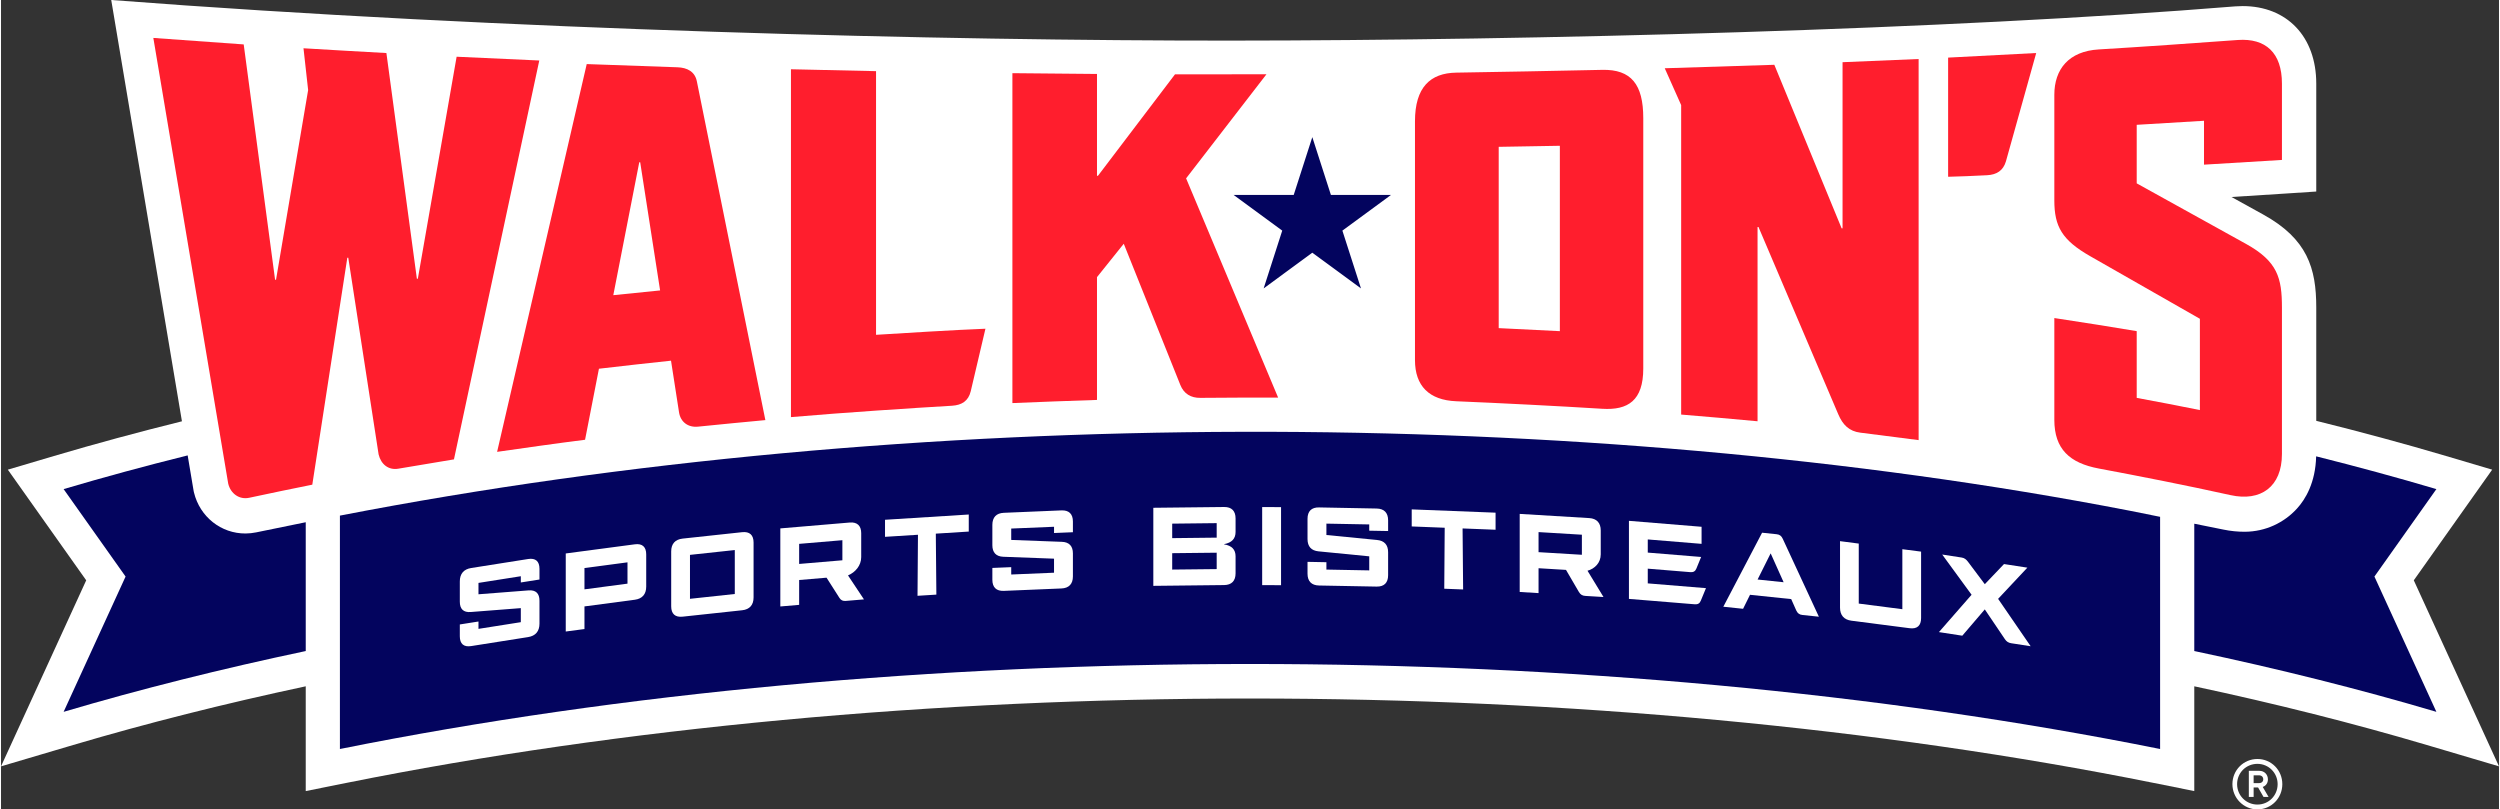
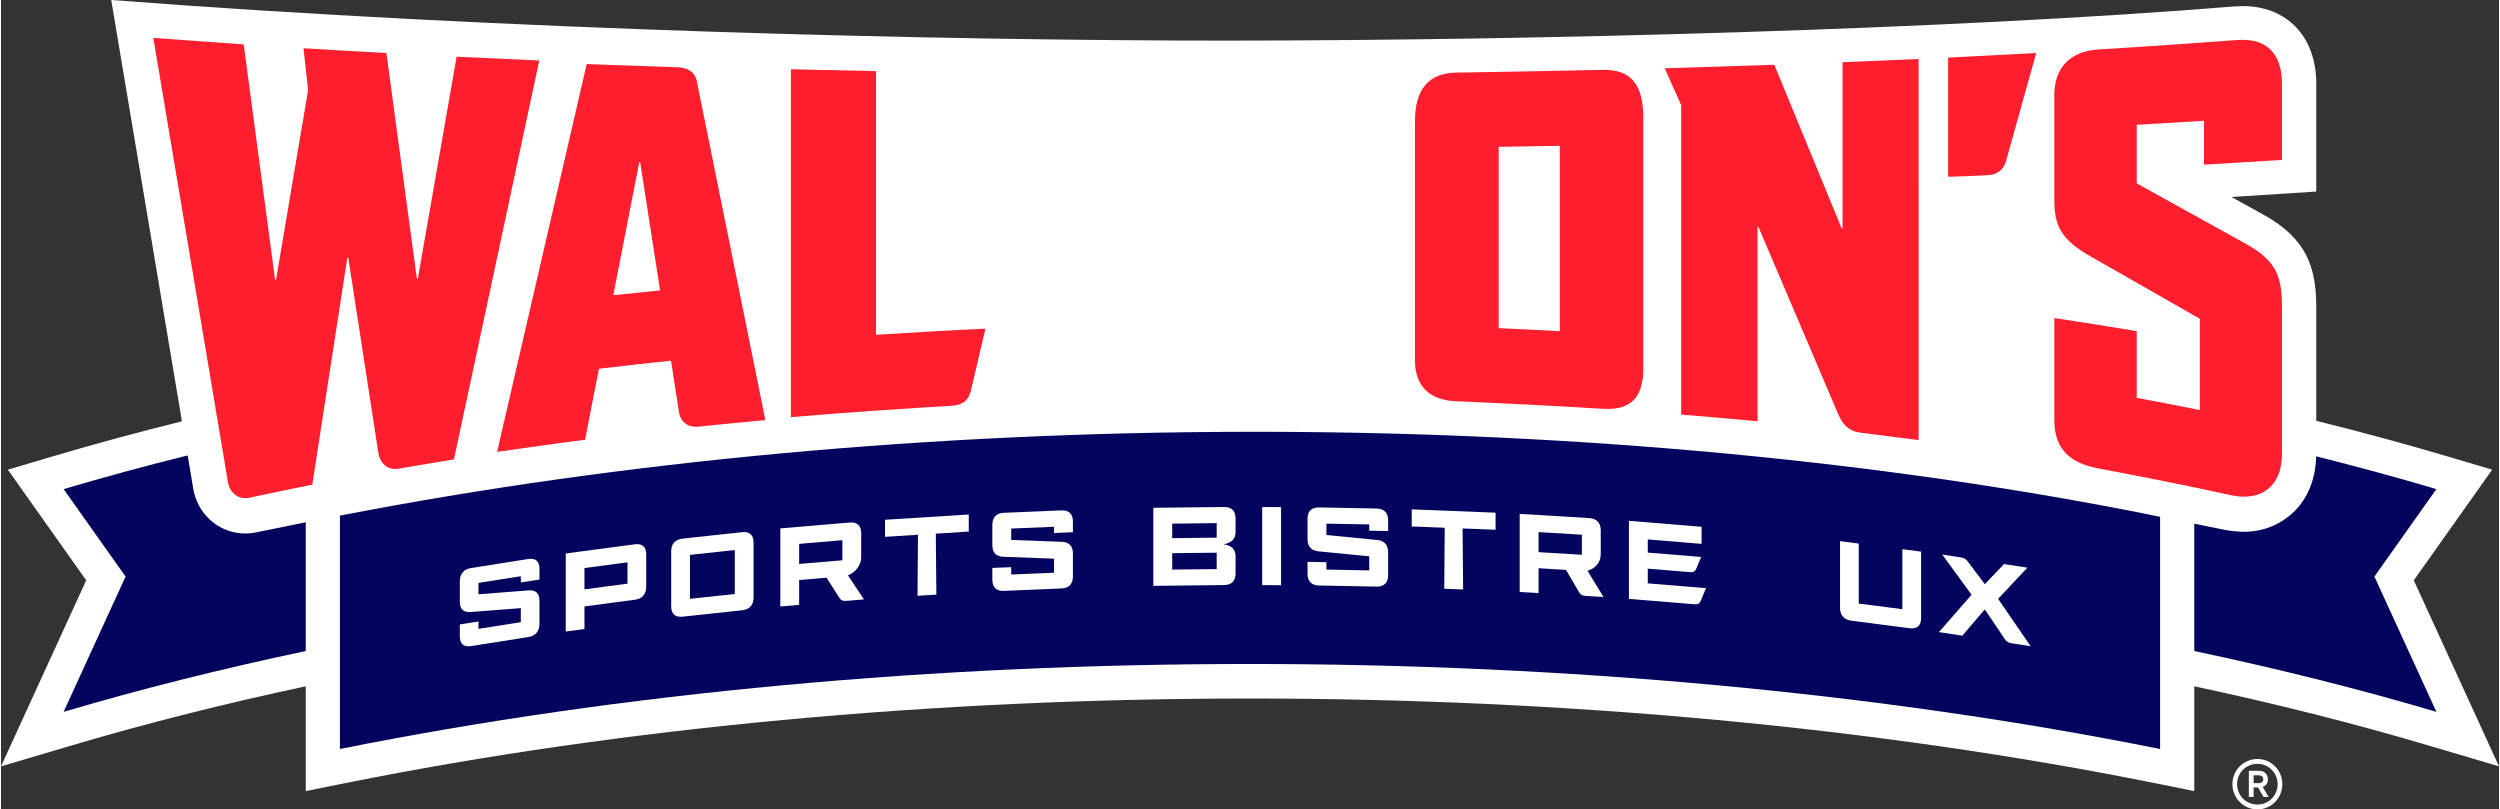
<svg xmlns="http://www.w3.org/2000/svg" width="383px" height="124px" viewBox="0 0 179 58" fill="none">
  <rect x="0" y="0" width="179" height="58" fill="#333333" stroke="none" />
  <g clip-path="url(#clip0_1564_5987)">
    <path d="M163.474 56.19C163.474 57.193 162.684 58 161.691 58C160.697 58 159.898 57.184 159.898 56.19C159.898 55.186 160.696 54.388 161.691 54.388C162.684 54.388 163.474 55.186 163.474 56.19ZM163.138 56.19C163.138 55.382 162.49 54.736 161.691 54.736C160.874 54.736 160.234 55.382 160.234 56.19C160.234 57.006 160.882 57.653 161.691 57.653C162.499 57.653 163.138 57.006 163.138 56.19ZM162.071 56.39L162.488 57.105H162.126L161.738 56.429H161.418V57.105H161.074V55.236H161.832C162.183 55.236 162.442 55.497 162.442 55.85C162.442 56.117 162.294 56.311 162.071 56.39ZM161.418 56.116H161.806C161.989 56.116 162.107 56.008 162.107 55.842C162.107 55.676 161.989 55.558 161.806 55.558H161.418V56.116Z" fill="white" />
    <path d="M172.895 41.584L178.512 33.655L175.203 32.675C172.208 31.788 169.1 30.948 165.906 30.156V22.031C165.906 19.217 165.27 17.121 162.101 15.37L159.831 14.116C161.383 14.02 162.903 13.922 163.664 13.872L165.906 13.725V11.457V5.989C165.906 2.616 163.796 0.436 160.63 0.436C160.461 0.436 160.285 0.443 160.11 0.456C139.406 2.139 109.925 2.898 88.056 2.91C67.812 2.92 36.297 2.177 7.898 0L8.422 3.123L12.965 30.189C9.817 30.971 6.752 31.8 3.797 32.675L0.488 33.655L6.105 41.584L0 54.915L5.175 53.384C10.423 51.831 16.016 50.42 21.836 49.179V56.686L24.762 56.099C44.451 52.144 66.837 50.054 89.5 50.054C112.163 50.054 134.549 52.144 154.238 56.099L157.165 56.686V49.179C162.985 50.42 168.577 51.831 173.826 53.384L179 54.915L172.895 41.584Z" fill="white" />
    <path d="M32.648 4.065C31.722 9.365 30.795 14.668 29.869 19.973C29.846 19.974 29.823 19.974 29.8 19.974C29.072 14.585 28.344 9.194 27.616 3.801C26.487 3.737 22.973 3.544 21.675 3.459C21.786 4.458 21.897 5.456 22.008 6.454C21.241 10.982 20.474 15.511 19.707 20.044C19.684 20.044 19.661 20.044 19.639 20.044C18.889 14.427 18.14 8.806 17.391 3.183C16.339 3.113 12.601 2.845 10.915 2.718C12.704 13.38 14.493 24.027 16.282 34.663C16.455 35.37 17.074 35.82 17.782 35.67C19.128 35.383 21.223 34.941 22.306 34.731C23.142 29.308 23.979 23.887 24.815 18.47C24.838 18.47 24.861 18.469 24.884 18.469C25.609 23.17 26.333 27.869 27.058 32.566C27.229 33.271 27.764 33.707 28.473 33.585C29.485 33.411 31.622 33.051 32.457 32.918C34.495 23.38 36.533 13.853 38.571 4.335C37.578 4.293 34.035 4.131 32.648 4.065Z" fill="#FF1E2D" />
    <path d="M62.703 23.992C62.703 17.694 62.703 11.397 62.703 5.099C60.67 5.054 58.638 5.009 56.606 4.963C56.606 13.272 56.606 21.581 56.606 29.889C60.447 29.557 65.388 29.236 68.139 29.075C68.847 29.033 69.32 28.735 69.489 28.036C69.84 26.543 70.191 25.049 70.542 23.556C68.444 23.636 64.486 23.879 62.703 23.992Z" fill="#FF1E2D" />
-     <path d="M84.921 12.781C86.84 10.295 88.759 7.809 90.678 5.323C88.793 5.328 86.068 5.329 84.126 5.326C82.285 7.75 80.444 10.174 78.604 12.598C78.581 12.598 78.559 12.598 78.536 12.598C78.536 10.166 78.536 7.733 78.536 5.3C77.346 5.292 73.476 5.255 72.474 5.243C72.474 13.124 72.474 21.004 72.474 28.884C73.938 28.82 77.02 28.705 78.536 28.658C78.536 25.725 78.536 22.792 78.536 19.859C79.175 19.061 79.814 18.263 80.454 17.466C81.805 20.839 83.156 24.212 84.508 27.585C84.761 28.219 85.269 28.519 85.94 28.51C87.043 28.496 90.216 28.486 91.516 28.492C89.317 23.254 87.119 18.018 84.921 12.781Z" fill="#FF1E2D" />
    <path d="M114.738 5.006C111.258 5.082 107.461 5.154 104.279 5.205C102.416 5.234 101.322 6.255 101.322 8.692C101.322 14.396 101.322 20.101 101.322 25.805C101.322 27.648 102.328 28.673 104.279 28.753C107.424 28.883 111.637 29.099 114.738 29.292C116.589 29.408 117.681 28.705 117.681 26.405C117.681 20.424 117.681 14.444 117.681 8.463C117.681 6.045 116.814 4.96 114.738 5.006ZM111.703 23.73C110.822 23.68 108.24 23.554 107.322 23.513C107.322 19.183 107.322 14.852 107.322 10.522C108.329 10.506 110.793 10.464 111.703 10.446C111.703 14.874 111.703 19.302 111.703 23.73Z" fill="#FF1E2D" />
    <path d="M131.961 4.457C131.961 8.426 131.961 12.395 131.961 16.363C131.939 16.363 131.917 16.363 131.895 16.363C130.288 12.454 128.68 8.547 127.072 4.643C125.373 4.701 120.548 4.855 119.22 4.891C119.612 5.771 120.004 6.651 120.396 7.531C120.396 14.923 120.396 22.314 120.396 29.707C121.592 29.806 124.616 30.062 125.87 30.187C125.87 25.547 125.87 20.907 125.87 16.266C125.892 16.266 125.915 16.266 125.937 16.266C125.937 16.268 125.936 16.259 131.652 29.682C131.976 30.445 132.436 30.905 133.237 31.004C134.297 31.135 136.788 31.454 137.413 31.538C137.413 22.434 137.412 13.331 137.412 4.228C136.422 4.272 133.473 4.395 131.961 4.457Z" fill="#FF1E2D" />
    <path d="M139.526 4.128C139.526 6.975 139.526 9.821 139.526 12.667C140.201 12.652 141.417 12.606 142.319 12.556C143.009 12.518 143.47 12.226 143.667 11.567C144.391 8.979 145.115 6.39 145.838 3.799C144.392 3.878 141.288 4.042 139.526 4.128Z" fill="#FF1E2D" />
    <path d="M163.447 11.461C163.447 9.638 163.447 7.815 163.447 5.991C163.448 3.782 162.278 2.721 160.28 2.866C157.174 3.091 153.367 3.362 150.319 3.542C148.167 3.67 147.137 4.963 147.137 6.794C147.137 9.316 147.137 11.837 147.137 14.359C147.137 16.232 147.685 17.207 149.719 18.365C157.567 22.839 157.567 22.846 157.567 22.844C157.567 25.024 157.567 27.204 157.567 29.385C156.334 29.131 154.206 28.725 153.04 28.511C153.04 26.917 153.04 25.323 153.04 23.729C151.877 23.528 148.556 23.001 147.137 22.791C147.137 25.222 147.137 27.653 147.137 30.084C147.137 32.177 148.234 33.182 150.319 33.573C153.247 34.121 156.622 34.784 159.765 35.48C161.917 35.956 163.447 34.895 163.447 32.532C163.447 29.034 163.447 25.537 163.447 22.04C163.448 19.913 163.13 18.731 160.879 17.481C153.04 13.134 153.04 13.141 153.04 13.139C153.04 11.741 153.04 10.342 153.04 8.944C154.401 8.867 156.676 8.725 157.862 8.654C157.862 9.702 157.862 10.751 157.862 11.799C159.792 11.687 162.303 11.534 163.447 11.461Z" fill="#FF1E2D" />
    <path d="M49.861 5.821C49.723 5.137 49.18 4.844 48.467 4.821C46.923 4.77 43.055 4.633 41.971 4.592C39.83 13.845 37.689 23.107 35.549 32.379C37.181 32.144 39.996 31.744 41.852 31.512C42.183 29.814 42.515 28.119 42.846 26.422C44.682 26.206 46.47 26.01 48.011 25.846C48.188 26.987 48.379 28.218 48.586 29.549C48.693 30.238 49.235 30.646 49.946 30.573C51.367 30.427 53.647 30.207 54.772 30.104C53.135 22.014 51.498 13.92 49.861 5.821ZM43.875 21.152C44.495 17.978 45.115 14.802 45.735 11.63C45.758 11.63 45.781 11.63 45.803 11.63C45.803 11.628 45.804 11.633 47.229 20.812C46.2 20.914 45.041 21.031 43.875 21.152Z" fill="#FF1E2D" />
-     <path d="M93.965 9.827L95.297 13.967H99.606L96.12 16.526L97.452 20.666L93.965 18.108L90.478 20.666L91.81 16.526L88.324 13.967H92.633L93.965 9.827Z" fill="#03045E" />
    <path d="M174.514 35.048C171.71 34.218 168.835 33.436 165.898 32.7C165.852 34.588 165.131 35.782 164.517 36.452C163.593 37.46 162.271 38.095 160.792 38.105C160.317 38.108 159.755 38.056 159.255 37.949L157.165 37.528V46.652C163.182 47.922 168.985 49.374 174.514 51.009L170.074 41.315L174.514 35.048Z" fill="#03045E" />
    <path d="M18.284 38.149C18.034 38.2 17.78 38.227 17.528 38.229C15.772 38.241 14.251 37.034 13.828 35.294L13.808 35.209L13.793 35.123L13.375 32.633C10.343 33.388 7.377 34.192 4.486 35.048L8.926 41.315L4.486 51.009C10.015 49.374 15.818 47.921 21.836 46.652V37.422C20.669 37.655 19.171 37.965 18.284 38.149Z" fill="#03045E" />
    <path d="M152.507 36.591C113.197 28.975 65.118 29.024 24.285 36.948V53.672C64.728 45.549 114.273 45.549 154.716 53.672V37.035L152.507 36.591Z" fill="#03045E" />
    <path d="M37.248 41.291L34.214 41.77V42.585L37.803 42.306C38.319 42.265 38.585 42.518 38.585 43.046V44.692C38.585 45.236 38.303 45.568 37.772 45.652L33.69 46.297C33.158 46.381 32.877 46.138 32.877 45.594V44.747L34.214 44.536V45.063L37.248 44.584V43.577L33.658 43.856C33.143 43.898 32.877 43.644 32.877 43.117V41.662C32.877 41.119 33.158 40.786 33.69 40.703L37.772 40.058C38.303 39.974 38.585 40.217 38.585 40.76V41.527L37.248 41.739V41.291Z" fill="white" />
    <path d="M46.234 39.727V42.037C46.234 42.58 45.951 42.905 45.418 42.976L41.809 43.454V45.076L40.468 45.254V39.66L45.418 39.004C45.951 38.933 46.234 39.184 46.234 39.727ZM44.892 41.823V40.296L41.809 40.705V42.231L44.892 41.823Z" fill="white" />
    <path d="M48.843 38.595L53.109 38.135C53.644 38.078 53.927 38.335 53.927 38.878V42.81C53.927 43.354 53.644 43.672 53.109 43.73L48.843 44.189C48.308 44.247 48.024 43.99 48.024 43.447V39.514C48.024 38.971 48.308 38.653 48.843 38.595ZM52.581 42.564V39.415L49.37 39.761V42.91L52.581 42.564Z" fill="white" />
    <path d="M61.64 38.205V39.923C61.64 40.53 61.214 41.014 60.694 41.233L61.837 42.951L60.536 43.061C60.331 43.078 60.189 43.018 60.079 42.844L59.156 41.396L57.193 41.562V43.343L55.844 43.458V37.864L60.82 37.443C61.356 37.398 61.64 37.677 61.64 38.205ZM60.291 40.149V38.71L57.193 38.972V40.411L60.291 40.149Z" fill="white" />
    <path d="M66.986 38.24L67.026 42.609L65.675 42.694L65.707 38.32L63.346 38.468V37.246L69.347 36.869V38.091L66.986 38.24Z" fill="white" />
    <path d="M75.458 37.747L72.39 37.875V38.691L76.019 38.826C76.541 38.844 76.81 39.129 76.81 39.656V41.303C76.81 41.846 76.525 42.145 75.987 42.168L71.86 42.341C71.323 42.363 71.038 42.087 71.038 41.544V40.697L72.39 40.641V41.168L75.457 41.039V40.033L71.829 39.897C71.306 39.879 71.038 39.594 71.038 39.067V37.612C71.038 37.069 71.323 36.769 71.86 36.747L75.987 36.574C76.525 36.551 76.81 36.827 76.81 37.371V38.138L75.458 38.195V37.747Z" fill="white" />
    <path d="M88.466 37.152V38.12C88.466 38.599 88.197 38.89 87.644 38.992V39.008C88.197 39.098 88.466 39.383 88.466 39.862V41.085C88.466 41.628 88.181 41.919 87.644 41.925L82.572 41.981V36.387L87.644 36.331C88.181 36.324 88.466 36.609 88.466 37.152ZM87.113 38.526V37.487L83.925 37.523V38.562L87.113 38.526ZM83.925 40.815L87.113 40.78V39.605L83.925 39.64V40.815Z" fill="white" />
    <path d="M90.372 36.334L91.725 36.34V41.934L90.372 41.928V36.334Z" fill="white" />
    <path d="M98.044 37.58L94.975 37.522V38.338L98.606 38.694C99.128 38.744 99.397 39.045 99.397 39.572V41.218C99.397 41.762 99.112 42.044 98.574 42.034L94.445 41.956C93.907 41.945 93.622 41.652 93.622 41.109V40.261L94.975 40.287V40.815L98.045 40.873V39.866L94.413 39.509C93.891 39.459 93.622 39.159 93.622 38.631V37.177C93.622 36.633 93.907 36.351 94.445 36.361L98.574 36.44C99.112 36.45 99.397 36.743 99.397 37.286V38.053L98.044 38.028V37.58Z" fill="white" />
    <path d="M104.733 37.867L104.772 42.24L103.42 42.187L103.452 37.817L101.088 37.724V36.502L107.097 36.737V37.96L104.733 37.867Z" fill="white" />
    <path d="M114.633 38.006V39.724C114.633 40.331 114.207 40.753 113.685 40.898L114.831 42.781L113.527 42.702C113.321 42.69 113.179 42.609 113.068 42.419L112.144 40.837L110.177 40.718V42.501L108.826 42.419V36.825L113.811 37.125C114.349 37.157 114.633 37.478 114.633 38.006ZM113.282 39.754V38.316L110.177 38.129V39.567L113.282 39.754Z" fill="white" />
    <path d="M121.37 43.302L116.654 42.916V37.322L121.859 37.748V38.971L118.003 38.655V39.598L121.827 39.911L121.488 40.739C121.409 40.94 121.267 41.017 121.055 40.999L118.003 40.749V41.804L122.174 42.146L121.804 43.043C121.725 43.244 121.583 43.32 121.37 43.302Z" fill="white" />
-     <path d="M127.675 38.607L130.265 44.192L129.084 44.068C128.872 44.046 128.738 43.952 128.643 43.743L128.281 42.93L125.33 42.622L124.834 43.625L123.417 43.477L126.195 38.173L127.234 38.281C127.447 38.303 127.581 38.397 127.675 38.607ZM127.738 41.722L126.817 39.668L126.802 39.666L125.873 41.527L127.738 41.722Z" fill="white" />
    <path d="M136.772 45.017L132.596 44.478C132.062 44.409 131.78 44.085 131.78 43.541V38.778L133.122 38.952V43.251L136.246 43.654V39.355L137.589 39.528V44.291C137.589 44.834 137.306 45.086 136.772 45.017Z" fill="white" />
    <path d="M140.949 40.254L142.154 41.862L143.531 40.419L145.205 40.677L143.108 42.912L145.44 46.308L144.047 46.093C143.852 46.063 143.711 45.977 143.593 45.799L142.154 43.668L140.542 45.553L138.867 45.295L141.207 42.619L139.102 39.737L140.495 39.952C140.691 39.982 140.816 40.081 140.949 40.254Z" fill="white" />
  </g>
  <defs>
    <clipPath id="clip0_1564_5987">
      <rect width="179" height="58" fill="white" transform="translate(0 0)" />
    </clipPath>
  </defs>
</svg>